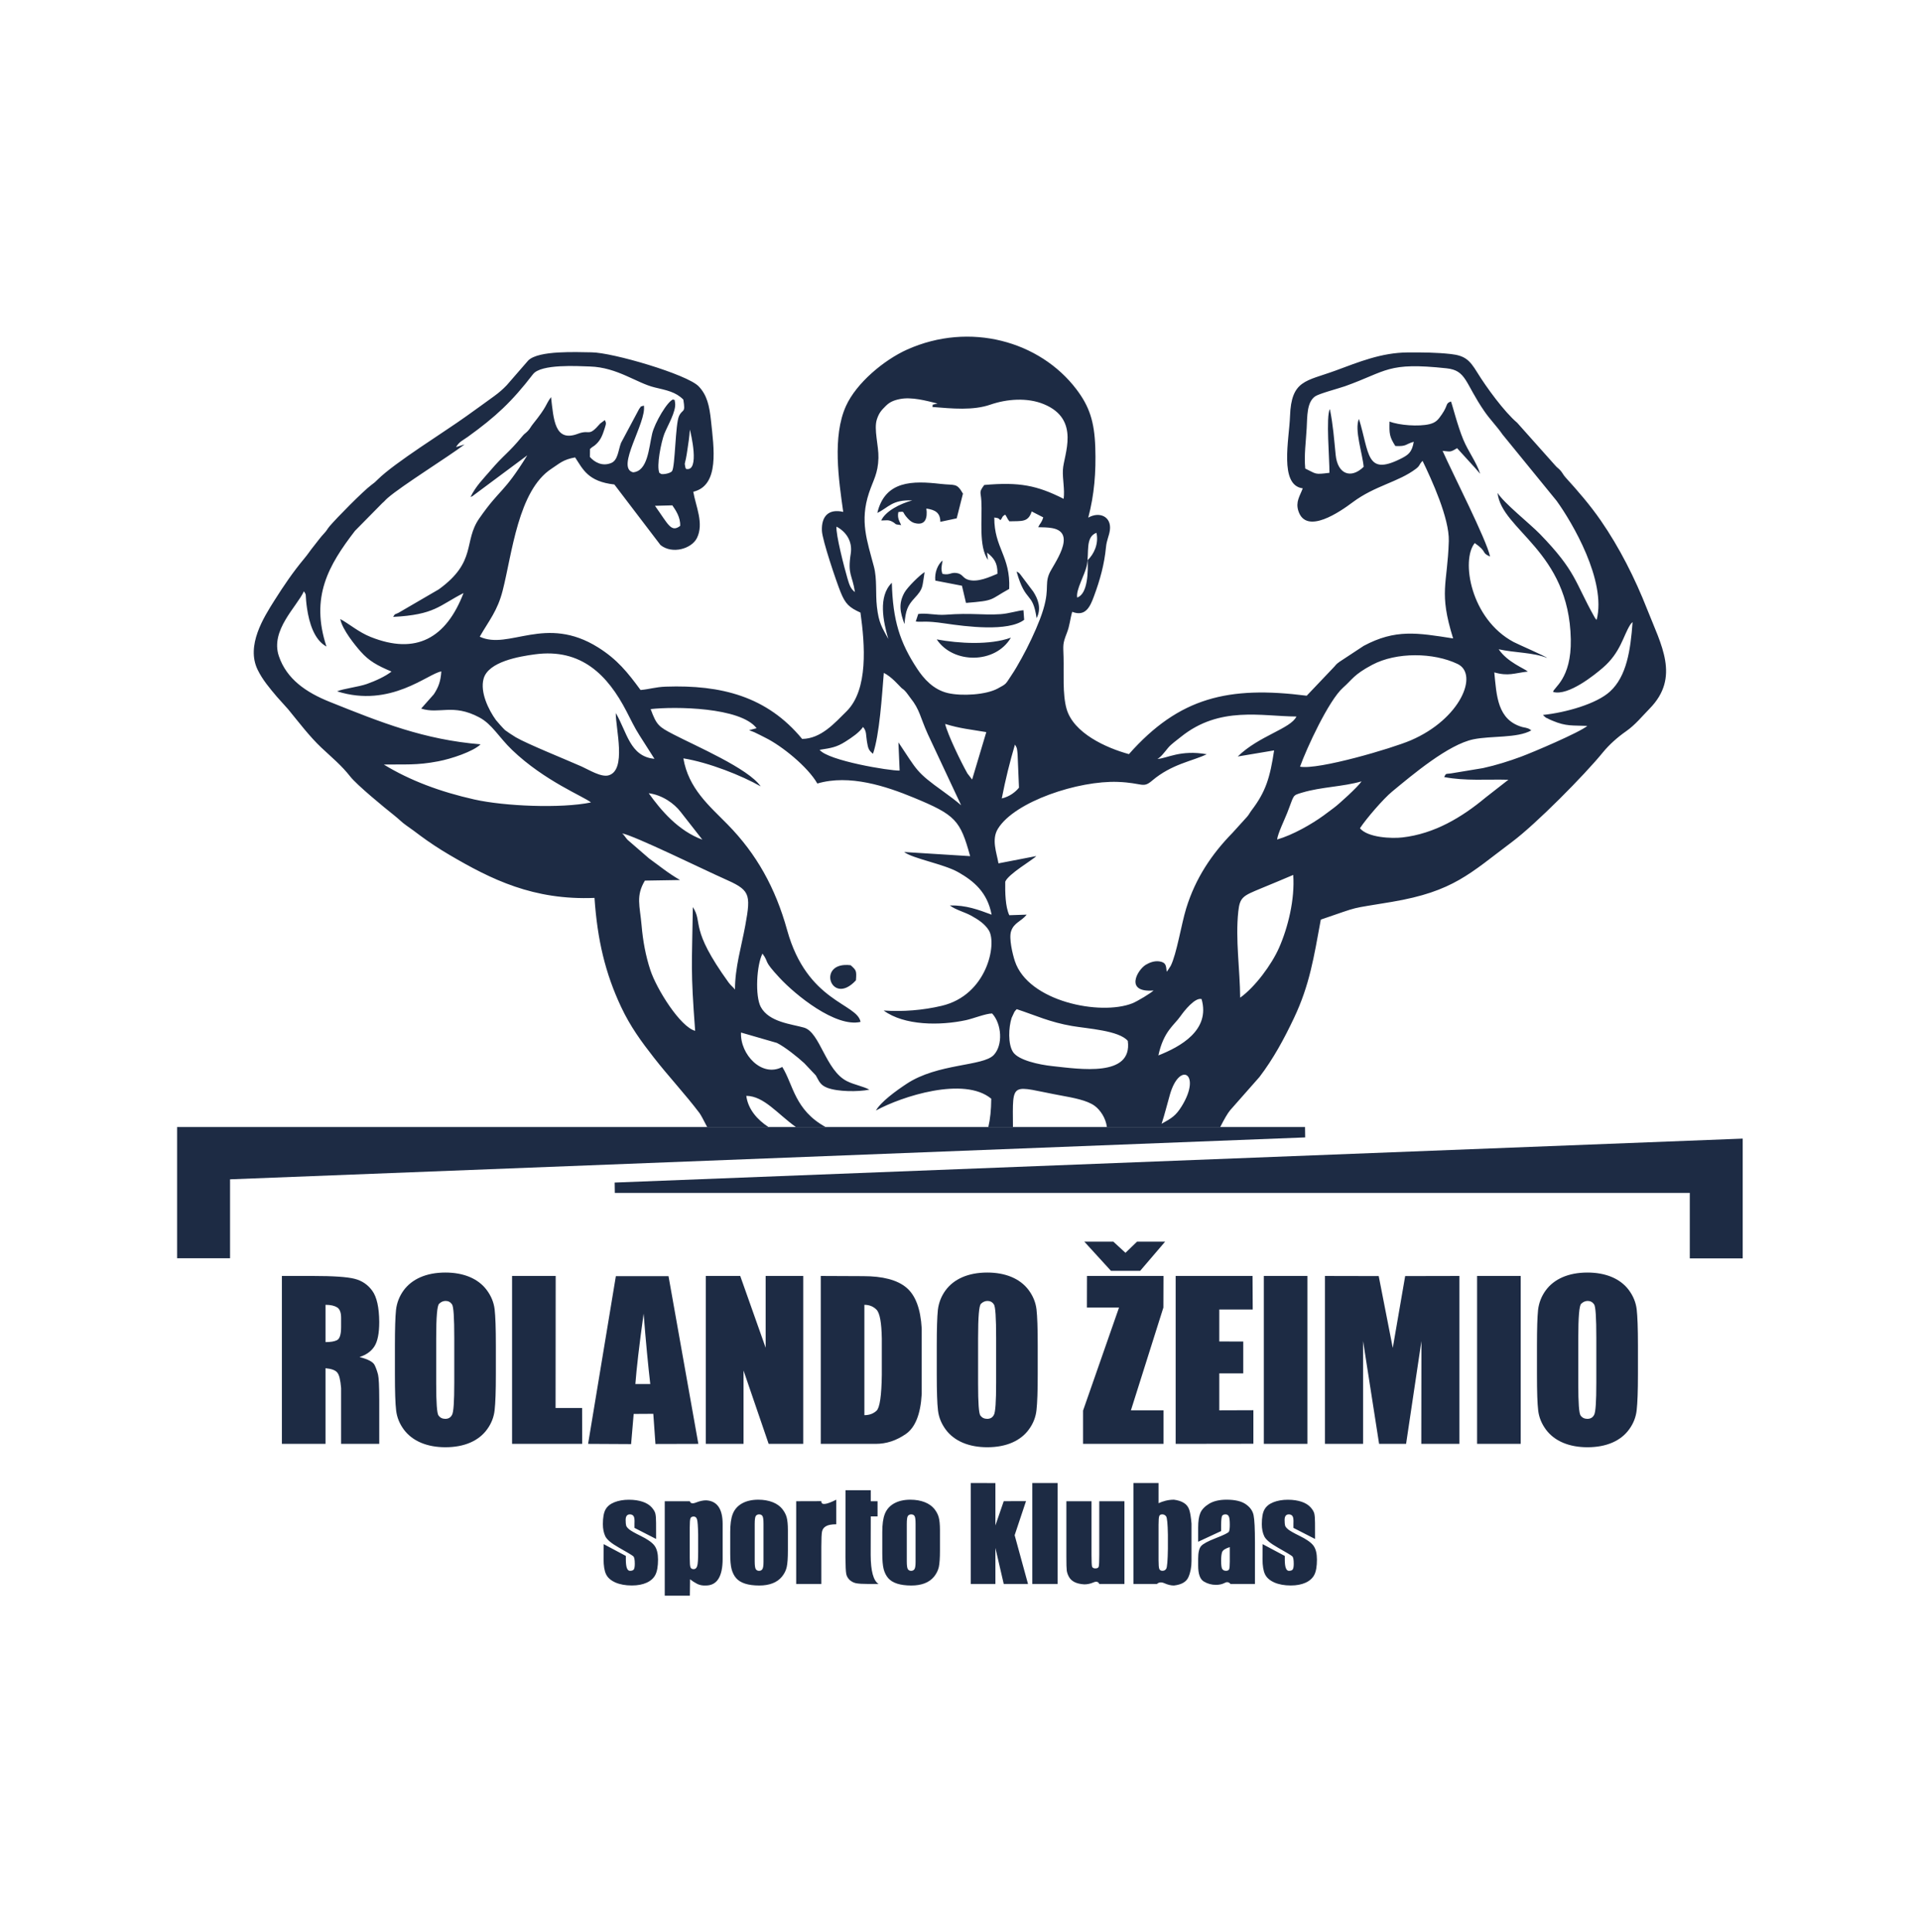
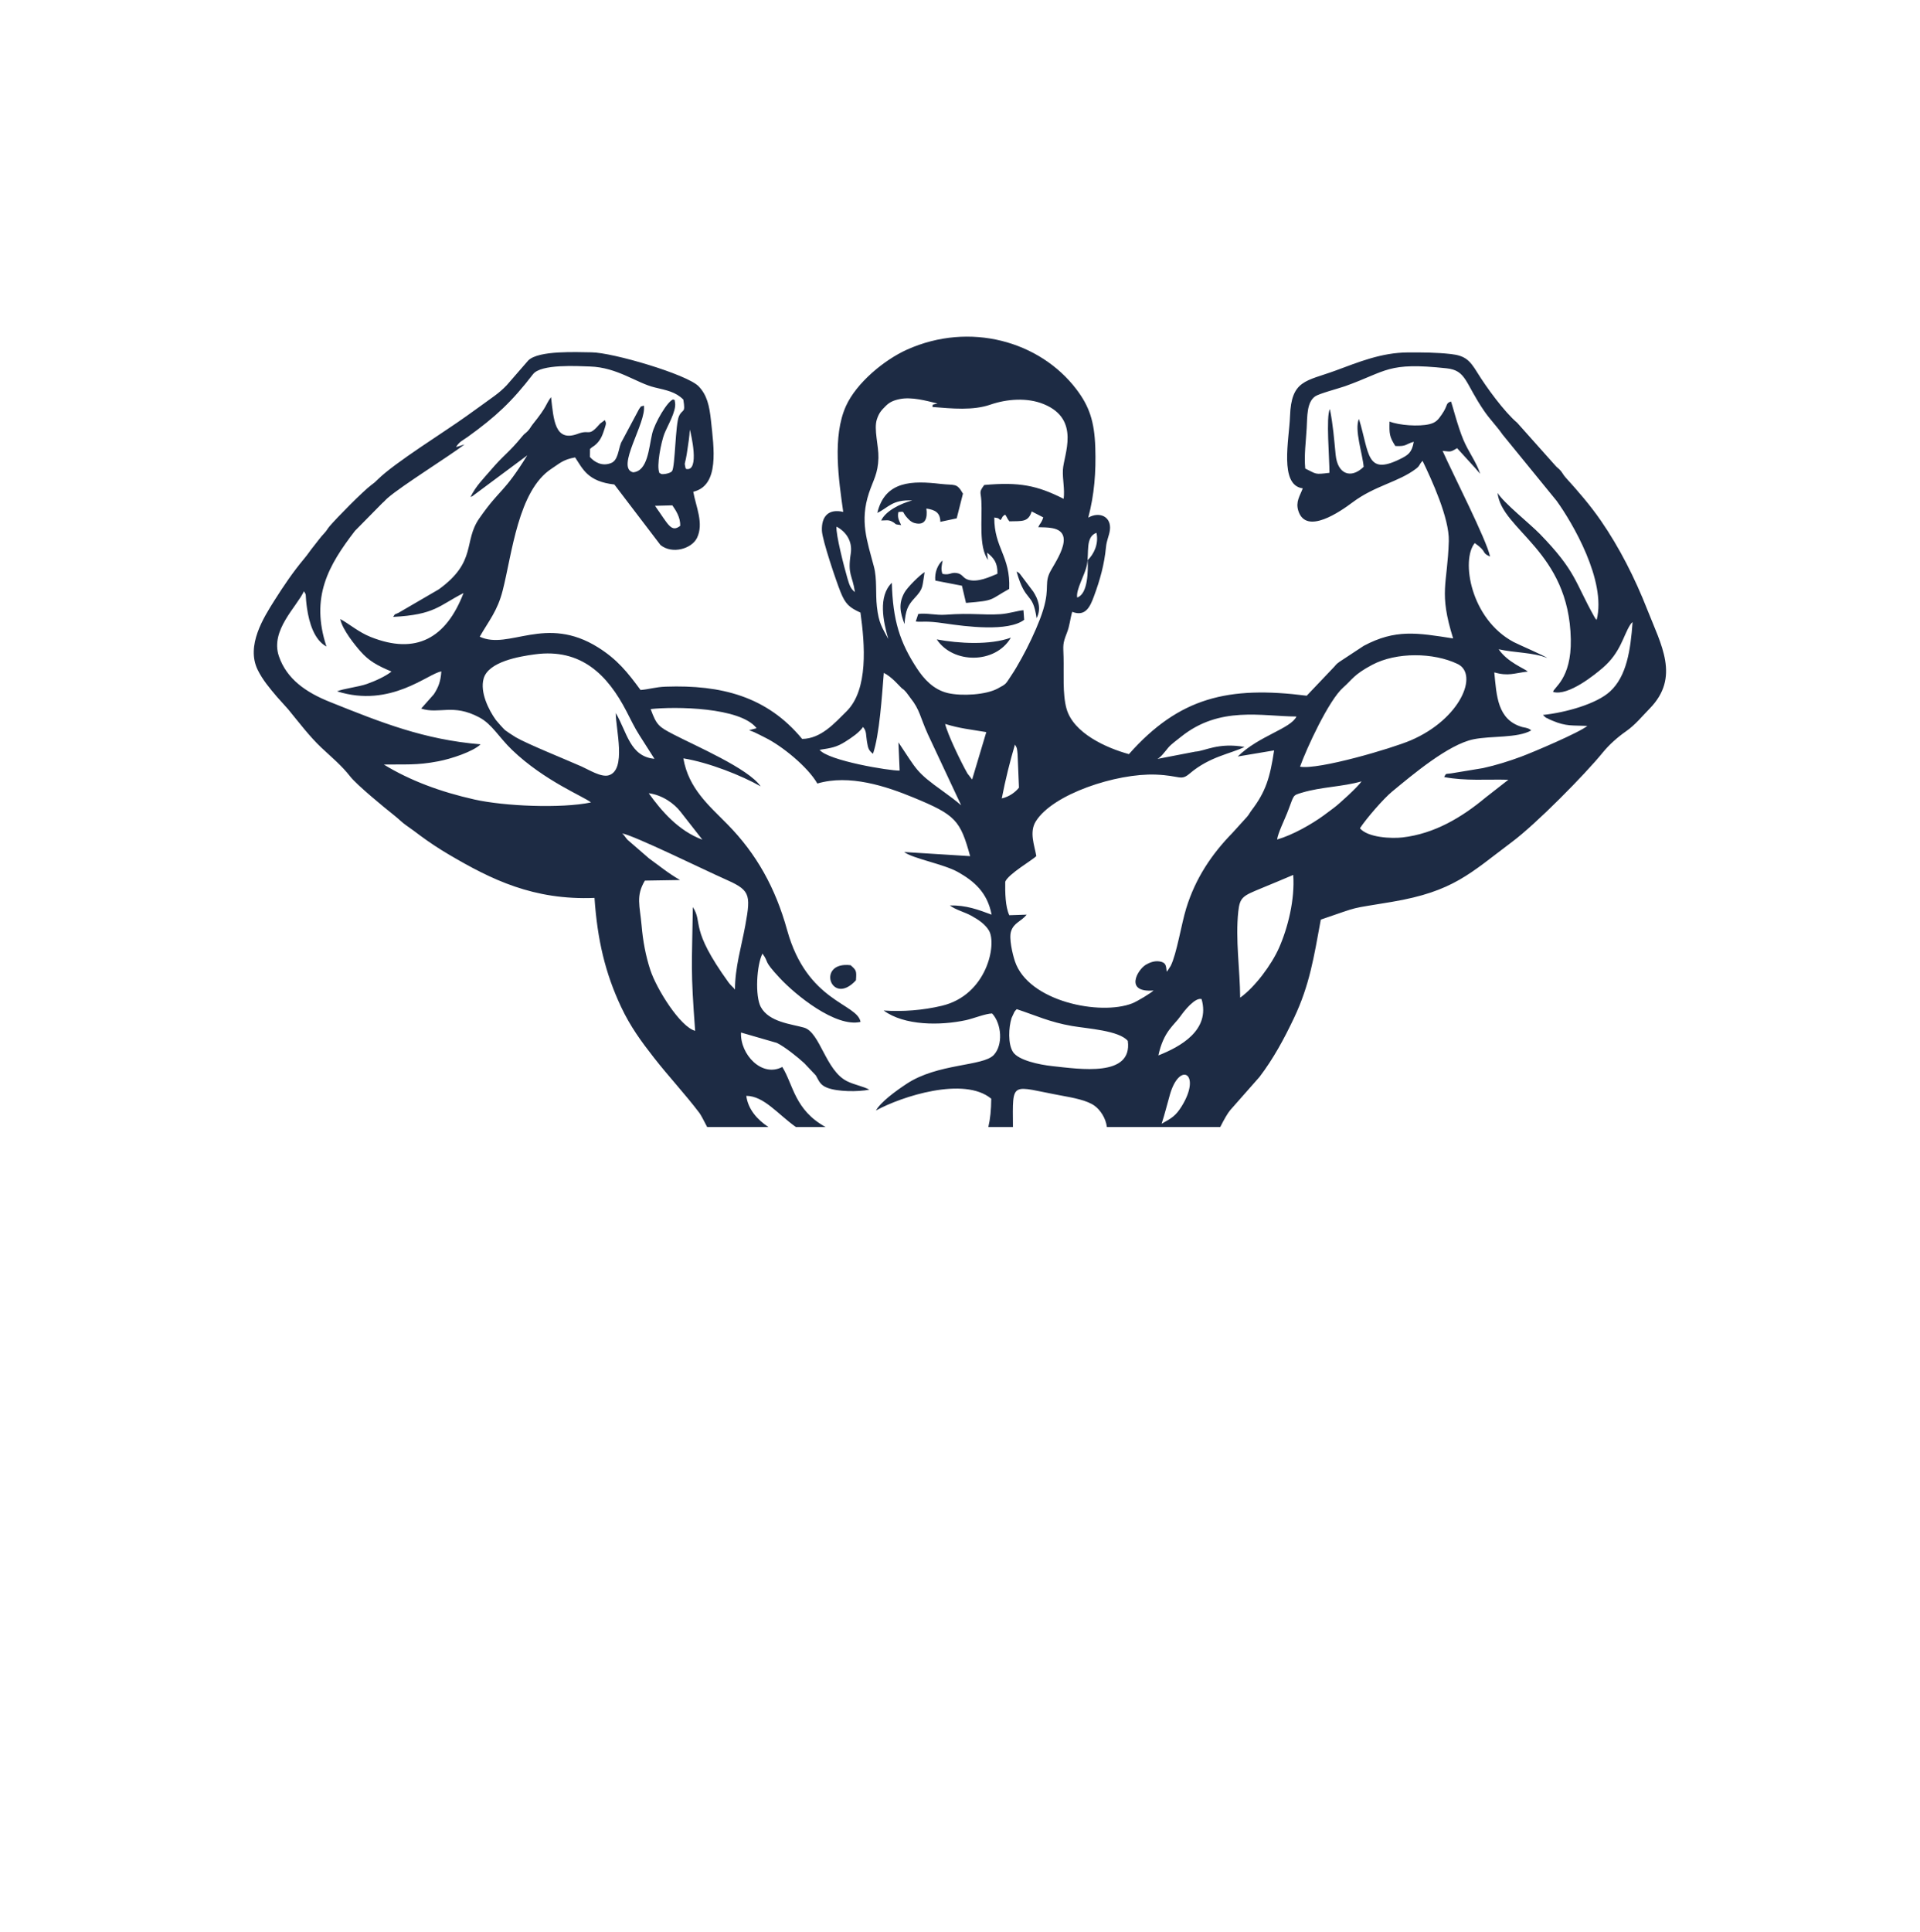
<svg xmlns="http://www.w3.org/2000/svg" xml:space="preserve" width="500px" height="503px" version="1.1" style="shape-rendering:geometricPrecision; text-rendering:geometricPrecision; image-rendering:optimizeQuality; fill-rule:evenodd; clip-rule:evenodd" viewBox="0 0 500 503">
  <defs>
    <style type="text/css">
   
    .fil0 {fill:none}
    .fil2 {fill:#1D2B44}
    .fil1 {fill:#1D2B44;fill-rule:nonzero}
   
  </style>
  </defs>
  <g id="Layer_x0020_1">
    <rect class="fil0" x="36.73" y="70.8" width="426.5" height="361.5" />
    <g id="_2184828307856">
      <g>
-         <path class="fil1" d="M73.41 375.91l11.36 0 0 -19.69c1.56,0.14 2.58,0.52 3.06,1.13 0.52,0.6 0.83,1.95 1,4.05l0 14.51 9.93 0 0 -11.52c0,-3.53 -0.12,-5.66 -0.3,-6.44 -0.19,-0.78 -0.46,-1.62 -0.87,-2.49 -0.4,-0.88 -1.72,-1.58 -3.97,-2.15 1.74,-0.56 3.04,-1.48 3.86,-2.75 0.84,-1.27 1.28,-3.39 1.28,-6.39 -0.03,-3.8 -0.65,-6.52 -1.81,-8.11 -1.16,-1.6 -2.7,-2.64 -4.61,-3.12 -1.92,-0.49 -5.53,-0.74 -10.88,-0.74l-8.05 0 0 43.71zm11.36 -36.2c1.32,0 2.32,0.23 3.01,0.66 0.7,0.43 1.05,1.34 1.05,2.72l0 2.4c0,1.92 -0.35,3.08 -1.08,3.43 -0.72,0.35 -1.71,0.5 -2.98,0.5l0 -9.71zm44.36 10.61c0,-4.5 -0.11,-7.63 -0.32,-9.44 -0.22,-1.8 -0.89,-3.44 -2.03,-4.98 -2.25,-3.05 -6.1,-4.59 -10.79,-4.59 -4.96,0 -8.73,1.68 -10.92,4.7 -1.07,1.5 -1.73,3.18 -1.94,5.01 -0.19,1.81 -0.29,4.9 -0.29,9.3l0 7.47c0,4.49 0.1,7.62 0.32,9.43 0.21,1.8 0.88,3.44 2.01,4.98 2.28,3.05 6.13,4.59 10.82,4.59 4.95,0 8.72,-1.67 10.88,-4.69 1.1,-1.51 1.75,-3.19 1.94,-4.99 0.21,-1.84 0.32,-4.93 0.32,-9.32l0 -7.47zm-10.83 9.62c0,4.96 -0.18,7.78 -0.6,8.46 -0.38,0.68 -0.95,1 -1.74,1 -0.76,0 -1.35,-0.3 -1.77,-0.87 -0.4,-0.56 -0.6,-3.31 -0.6,-8.24l0 -11.89c0,-5.52 0.25,-8.51 0.77,-8.97 0.51,-0.49 1.08,-0.73 1.68,-0.73 0.71,0 1.26,0.3 1.66,0.87 0.42,0.56 0.6,3.5 0.6,8.8l0 11.57zm15.05 -27.74l0 43.71 18.26 0 -0.02 -9.34 -6.91 0 0.03 -34.37 -11.36 0zm27.03 0.05l-7.23 43.66 11.2 0.06 0.67 -7.85 5.11 -0.03 0.56 7.85 11.17 -0.03 -7.77 -43.66 -13.71 0zm5.08 28.08c0.29,-3.86 0.99,-9.99 2.15,-18.33 0.57,7.27 1.16,13.39 1.73,18.33l-3.88 0zm33.93 -28.13l0 18.69 -6.62 -18.69 -8.96 0 0 43.71 9.82 0 0 -19.09 6.54 19.09 9 0 0 -43.71 -9.78 0zm14.35 43.71l14.34 0c2.73,0 5.3,-0.84 7.78,-2.54 2.48,-1.7 3.88,-5.18 4.17,-10.44l0 -17.06c-0.29,-5.15 -1.64,-8.7 -4.03,-10.67 -2.37,-1.97 -6.11,-2.95 -11.22,-2.95l-11.04 -0.05 0 43.71zm11.36 -36.2c1.25,0 2.31,0.41 3.14,1.25 0.87,0.84 1.33,3.37 1.4,7.61l0 9.3c-0.07,5.47 -0.53,8.63 -1.37,9.41 -0.84,0.78 -1.9,1.16 -3.17,1.16l0 -28.73zm45.14 10.61c0,-4.5 -0.11,-7.63 -0.32,-9.44 -0.22,-1.8 -0.89,-3.44 -2.02,-4.98 -2.26,-3.05 -6.11,-4.59 -10.8,-4.59 -4.95,0 -8.73,1.68 -10.91,4.7 -1.08,1.5 -1.73,3.18 -1.95,5.01 -0.19,1.81 -0.29,4.9 -0.29,9.3l0 7.47c0,4.49 0.1,7.62 0.32,9.43 0.21,1.8 0.89,3.44 2.02,4.98 2.27,3.05 6.12,4.59 10.81,4.59 4.96,0 8.72,-1.67 10.88,-4.69 1.1,-1.51 1.75,-3.19 1.94,-4.99 0.21,-1.84 0.32,-4.93 0.32,-9.32l0 -7.47zm-10.83 9.62c0,4.96 -0.18,7.78 -0.6,8.46 -0.37,0.68 -0.94,1 -1.74,1 -0.75,0 -1.35,-0.3 -1.77,-0.87 -0.4,-0.56 -0.59,-3.31 -0.59,-8.24l0 -11.89c0,-5.52 0.24,-8.51 0.76,-8.97 0.52,-0.49 1.09,-0.73 1.69,-0.73 0.71,0 1.25,0.3 1.65,0.87 0.42,0.56 0.6,3.5 0.6,8.8l0 11.57zm23.66 -27.74l-0.02 8.23 8.36 0 -9.36 26.81 0 8.67 20.94 0 0 -8.73 -8.48 0 8.45 -26.75 0.03 -8.23 -19.92 0zm6.86 -8.94l-7.56 0 6.94 7.6 7.61 0 6.5 -7.6 -7.31 0 -3.02 2.91 -3.16 -2.91zm16.23 52.65l20.24 -0.03 0 -8.73 -8.88 0.03 0 -9.62 6.24 0 0 -8.29 -6.24 -0.02 0 -8.32 8.71 0 -0.05 -8.73 -20.02 0 0 43.71zm22.96 -43.71l0 43.71 11.36 0 0 -43.71 -11.36 0zm36.81 0.03l-3.23 18.7 -3.66 -18.7 -14 -0.03 0 43.71 9.93 0 0 -26.75 4.17 26.75 7.03 0 3.99 -26.75 -0.03 26.75 9.93 0 0 -43.71 -14.13 0.03zm18.73 -0.03l0 43.71 11.36 0 0 -43.71 -11.36 0zm41.89 18.12c0,-4.5 -0.12,-7.63 -0.33,-9.44 -0.22,-1.8 -0.89,-3.44 -2.02,-4.98 -2.26,-3.05 -6.11,-4.59 -10.8,-4.59 -4.95,0 -8.73,1.68 -10.91,4.7 -1.08,1.5 -1.73,3.18 -1.95,5.01 -0.19,1.81 -0.29,4.9 -0.29,9.3l0 7.47c0,4.49 0.1,7.62 0.32,9.43 0.21,1.8 0.89,3.44 2.02,4.98 2.27,3.05 6.12,4.59 10.81,4.59 4.96,0 8.72,-1.67 10.88,-4.69 1.1,-1.51 1.75,-3.19 1.94,-4.99 0.21,-1.84 0.33,-4.93 0.33,-9.32l0 -7.47zm-10.84 9.62c0,4.96 -0.18,7.78 -0.59,8.46 -0.38,0.68 -0.95,1 -1.75,1 -0.75,0 -1.35,-0.3 -1.76,-0.87 -0.41,-0.56 -0.6,-3.31 -0.6,-8.24l0 -11.89c0,-5.52 0.25,-8.51 0.76,-8.97 0.52,-0.49 1.09,-0.73 1.69,-0.73 0.71,0 1.25,0.3 1.66,0.87 0.41,0.56 0.59,3.5 0.59,8.8l0 11.57z" />
-         <path class="fil1" d="M170.85 396.48c0,-1.09 -0.06,-1.88 -0.18,-2.39 -0.11,-0.5 -0.43,-1.05 -0.97,-1.65 -1.05,-1.19 -3.08,-1.98 -5.93,-1.98 -1.44,0 -2.7,0.23 -3.79,0.66 -1.08,0.44 -1.85,1.07 -2.3,1.9 -0.45,0.81 -0.68,2.08 -0.68,3.8 0,1.22 0.21,2.26 0.63,3.15 0.42,0.88 1.59,1.85 3.52,2.94 2.28,1.29 3.56,2.05 3.8,2.3 0.25,0.26 0.36,0.92 0.36,1.94 0,0.75 -0.1,1.23 -0.27,1.48 -0.18,0.22 -0.51,0.34 -0.98,0.34 -0.71,0 -1.06,-0.93 -1.08,-2.78l0 -1.1 -5.77 -3.07 -0.03 3.85c0,1.8 0.22,3.13 0.66,4.02 0.44,0.9 1.25,1.59 2.43,2.12 1.19,0.51 2.61,0.77 4.28,0.77 3,0 5.22,-1 6.12,-2.77 0.46,-0.9 0.69,-2.23 0.69,-3.98 0,-1.57 -0.3,-2.76 -0.9,-3.59 -0.6,-0.83 -1.85,-1.71 -3.74,-2.63 -1.43,-0.7 -2.37,-1.24 -2.84,-1.61 -0.45,-0.37 -0.72,-0.7 -0.82,-1.01 -0.08,-0.31 -0.13,-0.79 -0.13,-1.46 0,-0.97 0.37,-1.46 1.1,-1.46 0.45,0 0.78,0.17 0.97,0.47 0.21,0.31 0.28,0.92 0.23,1.88l0 1.17 5.63 2.88 -0.01 -4.19zm2.26 -5.63l0 24.59 6.54 0 0.05 -4.27c0.57,0.45 1.19,0.85 1.85,1.19 0.67,0.34 1.43,0.47 2.26,0.43 2.91,0 4.37,-2.31 4.38,-6.91l0 -9.07c0,-3.96 -1.42,-6.02 -4.27,-6.19 -0.82,-0.01 -1.71,0.19 -2.64,0.56 -0.93,0.37 -1.47,0.26 -1.63,-0.33l-6.54 0zm8.7 13.01c0,2.06 -0.07,3.35 -0.26,3.89 -0.17,0.52 -0.47,0.78 -0.89,0.78 -0.44,0 -0.72,-0.16 -0.85,-0.49 -0.13,-0.32 -0.19,-1.13 -0.19,-2.43l0 -7.94c0,-1.25 0.06,-2.03 0.18,-2.35 0.12,-0.33 0.4,-0.49 0.84,-0.49 0.44,0 0.74,0.24 0.88,0.75 0.15,0.48 0.25,1.79 0.29,3.91l0 4.37zm23.37 -5.45c0,-1.53 -0.12,-2.66 -0.33,-3.41 -0.21,-0.75 -0.6,-1.47 -1.17,-2.18 -1.15,-1.41 -3.29,-2.37 -6.22,-2.37 -3.5,0 -5.79,1.48 -6.65,3.74 -0.44,1.12 -0.65,2.69 -0.65,4.69l0 5.53c0,1.83 0.11,3.19 0.36,4.12 0.24,0.91 0.63,1.69 1.18,2.34 1.12,1.28 3.13,1.92 6.03,1.92 2.59,0 4.62,-0.74 5.9,-2.3 0.64,-0.79 1.06,-1.64 1.25,-2.53 0.2,-0.91 0.3,-2.34 0.3,-4.27l0 -5.28zm-6.35 8.25c0,0.92 -0.09,1.55 -0.29,1.86 -0.19,0.3 -0.49,0.45 -0.87,0.45 -0.37,0 -0.67,-0.15 -0.86,-0.45 -0.18,-0.31 -0.27,-0.98 -0.27,-2l0 -9.73c0,-1.11 0.09,-1.81 0.27,-2.08 0.19,-0.29 0.49,-0.44 0.87,-0.44 0.39,0 0.68,0.13 0.86,0.41 0.2,0.26 0.29,0.94 0.29,2.04l0 9.94zm8.51 -15.81l0 21.54 6.55 0 0 -9.7c0,-2.09 0.06,-3.42 0.19,-3.99 0.13,-0.58 0.47,-1.04 1.04,-1.36 0.57,-0.33 1.45,-0.49 2.65,-0.49l0 -6.4c-2.65,1.34 -3.95,1.47 -3.88,0.38l-6.55 0.02zm12.85 -2.86l-0.02 17.47c0.02,2.22 0.08,3.63 0.2,4.27 0.11,0.63 0.42,1.16 0.9,1.62 0.49,0.43 1.06,0.73 1.69,0.85 0.63,0.12 1.7,0.19 3.2,0.19l2.64 0c-1.36,-0.85 -2.04,-3.36 -2.06,-7.54l0.02 -10.05 1.77 0 0 -3.95 -1.77 0 0 -2.86 -6.57 0zm24.59 10.42c0,-1.53 -0.12,-2.66 -0.33,-3.41 -0.21,-0.75 -0.59,-1.47 -1.16,-2.18 -1.16,-1.41 -3.29,-2.37 -6.23,-2.37 -3.5,0 -5.79,1.48 -6.65,3.74 -0.44,1.12 -0.65,2.69 -0.65,4.69l0 5.53c0,1.83 0.12,3.19 0.36,4.12 0.24,0.91 0.63,1.69 1.18,2.34 1.12,1.28 3.13,1.92 6.04,1.92 2.59,0 4.62,-0.74 5.9,-2.3 0.63,-0.79 1.05,-1.64 1.25,-2.53 0.19,-0.91 0.29,-2.34 0.29,-4.27l0 -5.28zm-6.35 8.25c0,0.92 -0.09,1.55 -0.28,1.86 -0.2,0.3 -0.49,0.45 -0.88,0.45 -0.37,0 -0.66,-0.15 -0.86,-0.45 -0.18,-0.31 -0.27,-0.98 -0.27,-2l0 -9.73c0,-1.11 0.09,-1.81 0.27,-2.08 0.2,-0.29 0.49,-0.44 0.88,-0.44 0.38,0 0.68,0.13 0.86,0.41 0.19,0.26 0.28,0.94 0.28,2.04l0 9.94zm22.96 -15.82l-2.17 6.31 0 -11.03 -6.41 -0.02 0 26.29 6.41 0 0 -9.38 2.17 9.38 6.32 0 -3.48 -12.7 2.96 -8.87 -5.8 0.02zm7.44 -4.74l0 26.29 6.6 0 0 -26.29 -6.6 0zm17.44 4.75l0 13.87c0,1.77 -0.05,2.81 -0.14,3.13 -0.08,0.33 -0.38,0.49 -0.88,0.49 -0.46,0 -0.74,-0.16 -0.86,-0.47 -0.09,-0.31 -0.14,-1.32 -0.14,-2.99l0 -14.03 -6.55 0 0 14.52c0,1.85 0.03,3.02 0.1,3.52 0.07,0.51 0.24,1.04 0.55,1.61 0.63,1.16 1.88,1.87 4.03,1.99 0.81,0 1.59,-0.17 2.34,-0.49 0.78,-0.35 1.29,-0.22 1.55,0.38l6.55 0 0 -21.53 -6.55 0zm8.89 -4.75l0 26.29 6.13 0c0.48,-0.47 1.16,-0.54 1.99,-0.17 0.86,0.38 1.67,0.57 2.43,0.57 1.99,-0.22 3.26,-0.96 3.78,-2.19 0.54,-1.23 0.8,-2.64 0.8,-4.22l0 -9.71c-0.14,-1.64 -0.33,-2.84 -0.59,-3.6 -0.26,-0.78 -0.73,-1.38 -1.41,-1.79 -0.66,-0.42 -1.52,-0.69 -2.58,-0.83 -1.56,0 -2.9,0.41 -4,0.91l0 -5.26 -6.55 0zm8.98 17.05c-0.05,3.19 -0.2,4.97 -0.45,5.3 -0.22,0.35 -0.55,0.51 -0.97,0.51 -0.41,0 -0.67,-0.16 -0.82,-0.49 -0.13,-0.32 -0.19,-1.07 -0.19,-2.22l0 -9.28c0,-1.21 0.06,-1.95 0.18,-2.25 0.11,-0.31 0.38,-0.45 0.79,-0.45 0.41,0 0.75,0.18 1,0.52 0.25,0.34 0.41,1.93 0.46,4.79l0 3.57zm13.86 -6.18c0.02,-1.28 0.11,-2.06 0.26,-2.31 0.15,-0.26 0.46,-0.39 0.9,-0.39 0.4,0 0.67,0.18 0.84,0.53 0.18,0.33 0.26,1.06 0.26,2.19 0,0.89 -0.08,1.49 -0.23,1.78 -0.15,0.3 -1.31,0.87 -3.47,1.71 -2.01,0.78 -3.27,1.46 -3.78,2.05 -0.5,0.58 -0.76,1.69 -0.76,3.29l0 1.78c0,2.17 0.49,3.56 1.46,4.14 0.97,0.59 2.02,0.88 3.18,0.88 0.87,0 1.62,-0.17 2.24,-0.49 0.62,-0.35 1.13,-0.25 1.54,0.26l6.37 0 0 -10.81c0,-3.56 -0.12,-5.92 -0.35,-7.05 -0.22,-1.15 -0.9,-2.11 -2.02,-2.89 -1.12,-0.79 -2.78,-1.19 -5.02,-1.19 -1.86,0 -3.36,0.35 -4.52,1.04 -1.15,0.7 -1.92,1.5 -2.31,2.41 -0.38,0.89 -0.57,2.17 -0.57,3.84l0 3.66 5.98 -2.78 0 -1.65zm2.26 9.6c0,1.09 -0.06,1.76 -0.19,2.02 -0.12,0.24 -0.4,0.37 -0.81,0.37 -0.44,0 -0.75,-0.16 -0.97,-0.47 -0.19,-0.31 -0.29,-1.02 -0.29,-2.15 0,-0.97 0.08,-1.71 0.25,-2.23 0.18,-0.52 0.85,-0.96 2.01,-1.32l0 3.78zm22.19 -10.09c0,-1.09 -0.07,-1.88 -0.18,-2.39 -0.11,-0.5 -0.43,-1.05 -0.97,-1.65 -1.05,-1.19 -3.08,-1.98 -5.93,-1.98 -1.44,0 -2.7,0.23 -3.79,0.66 -1.08,0.44 -1.85,1.07 -2.3,1.9 -0.46,0.81 -0.68,2.08 -0.68,3.8 0,1.22 0.21,2.26 0.63,3.15 0.42,0.88 1.59,1.85 3.52,2.94 2.28,1.29 3.56,2.05 3.8,2.3 0.25,0.26 0.36,0.92 0.36,1.94 0,0.75 -0.1,1.23 -0.28,1.48 -0.17,0.22 -0.5,0.34 -0.97,0.34 -0.71,0 -1.06,-0.93 -1.08,-2.78l0 -1.1 -5.77 -3.07 -0.03 3.85c0,1.8 0.22,3.13 0.66,4.02 0.44,0.9 1.25,1.59 2.43,2.12 1.19,0.51 2.61,0.77 4.28,0.77 2.99,0 5.21,-1 6.12,-2.77 0.46,-0.9 0.68,-2.23 0.68,-3.98 0,-1.57 -0.29,-2.76 -0.89,-3.59 -0.6,-0.83 -1.85,-1.71 -3.74,-2.63 -1.43,-0.7 -2.37,-1.24 -2.84,-1.61 -0.45,-0.37 -0.72,-0.7 -0.82,-1.01 -0.08,-0.31 -0.13,-0.79 -0.13,-1.46 0,-0.97 0.37,-1.46 1.1,-1.46 0.45,0 0.78,0.17 0.97,0.47 0.21,0.31 0.28,0.92 0.23,1.88l0 1.17 5.63 2.88 -0.01 -4.19z" />
-       </g>
+         </g>
      <g>
-         <path class="fil2" d="M263.79 293.43c-0.08,-12.43 -0.67,-10.62 12.72,-8.17 2.92,0.54 6.57,1.19 8.56,2.65 1.43,1.04 2.9,3.17 3.18,5.52l29.52 0c1.01,-2.01 1.92,-3.59 2.6,-4.4l7.62 -8.64c3.6,-4.73 6.4,-9.88 9.01,-15.4 4.05,-8.57 5.13,-15.64 6.96,-25.57 10.88,-3.7 6.73,-2.63 18.53,-4.62 16.03,-2.71 20.29,-7.38 31.29,-15.62 6.22,-4.65 18.87,-17.43 23.61,-23.26 1.65,-2.02 3.81,-3.96 6.08,-5.54 2.37,-1.65 4.18,-3.91 6.12,-5.89 8.02,-8.17 2.97,-16.64 -0.61,-25.78 -3.22,-8.21 -7.28,-16.2 -12.09,-23.16 -2.76,-4 -5.97,-7.71 -9.22,-11.28 -0.6,-0.66 -0.75,-1.16 -1.33,-1.8 -0.52,-0.59 -0.83,-0.68 -1.36,-1.32l-9.87 -11.07c-3.38,-2.86 -8.04,-9.25 -10.45,-13.17 -1.92,-3.12 -3.13,-4.32 -6.81,-4.73 -3.74,-0.42 -7.46,-0.44 -11.23,-0.42 -6.94,0.05 -12.8,2.51 -18.84,4.73 -7.69,2.82 -11.51,2.4 -11.84,11.88 -0.2,5.93 -2.9,18 3.32,18.77 -0.78,2.06 -1.9,3.5 -1.15,5.87 2.04,6.41 11.03,0.09 14.13,-2.23 5.83,-4.36 11.9,-5.25 16.47,-8.71 1.16,-0.87 0.74,-1.06 1.75,-2.08 2.31,4.79 7.01,14.94 6.83,20.91 -0.35,11.37 -2.67,13.14 1.13,25.32 -9.37,-1.47 -15.03,-2.47 -23.27,1.92l-6.32 4.16c-1.09,0.77 -0.85,0.8 -1.76,1.7l-6.78 7.13c-20.38,-2.6 -33.21,0.43 -46.3,15.21 -5.93,-1.62 -14.46,-5.47 -16.25,-11.83 -1.07,-3.81 -0.66,-9.32 -0.77,-13.41 -0.09,-3.21 -0.28,-3.39 0.86,-6.31 0.79,-2.01 0.81,-3.54 1.39,-5.5 3.56,1.39 4.72,-1.5 5.68,-4.09 1.58,-4.26 2.68,-8.23 3.12,-12.76 0.18,-1.85 0.8,-2.87 1.01,-4.39 0.48,-3.52 -2.67,-4.98 -5.63,-3.28 1.59,-6.04 2.04,-11.8 1.83,-18.28 -0.22,-6.8 -1.58,-10.74 -4.91,-15.13 -9.52,-12.53 -27.76,-17.67 -44.11,-10.34 -5.95,2.68 -13.18,8.65 -15.91,14.7 -3.59,7.95 -1.87,19.29 -0.71,27.55 -3.82,-0.88 -5.71,1.15 -5.55,4.92 0.1,2.44 3.77,13.29 4.89,16.03 1.24,3.03 2.21,3.93 5.15,5.27 1.15,8.26 2.11,20.06 -3.65,25.73 -3.02,2.97 -6.59,7.11 -11.54,7.16 -9.14,-11.08 -21.08,-14.11 -35.5,-13.61 -2.71,0.09 -4.29,0.69 -6.58,0.87 -3.38,-4.6 -6.05,-7.94 -11.03,-11.07 -13.75,-8.63 -23.21,0.77 -30.85,-2.8 2.43,-4.24 4.62,-6.72 5.97,-12 2.46,-9.58 4.01,-26.09 12.75,-31.76 2.05,-1.33 2.97,-2.37 6.12,-2.92 2.04,3.07 3.31,6.27 10.22,7.05l12.01 15.76c3.09,2.48 8.12,0.95 9.49,-1.82 1.89,-3.8 -0.31,-8.28 -0.95,-12.05 6.91,-1.64 5.35,-11.45 4.61,-18.53 -0.41,-3.87 -1.03,-6.64 -3.2,-8.91 -3,-3.12 -22.44,-8.83 -27.92,-8.86 -3.75,-0.03 -13.76,-0.57 -16.47,2.12l-5.57 6.41c-1.07,1.12 -2.02,1.94 -3.32,2.89 -2.47,1.82 -4.57,3.29 -7.2,5.19 -5.7,4.1 -18.6,12.06 -23.05,16.45 -0.89,0.87 -0.77,0.77 -1.67,1.44 -2.17,1.6 -9.08,8.62 -10.9,10.76 -0.59,0.69 -0.72,1.11 -1.35,1.77 -1.11,1.18 -1.72,2.1 -2.78,3.41 -1.04,1.28 -1.46,2.03 -2.52,3.29 -2.93,3.52 -5.24,6.93 -7.73,10.86 -2.81,4.45 -7.45,11.75 -4.37,18.06 1.3,2.66 3.14,4.8 5.01,7.02l2.92 3.25c2.8,3.41 5.58,7.09 8.63,9.97 2.79,2.62 5.29,4.66 7.55,7.55 1.7,2.18 8.86,8.07 11.53,10.18 1.17,0.92 1.91,1.76 3.16,2.62 1.33,0.91 2.34,1.69 3.59,2.62 2.31,1.71 4.77,3.34 7.47,4.93 11.02,6.48 21.96,11.89 37.86,11.25 0.74,10.9 2.8,19.61 6.92,28.37 2.4,5.12 5.3,9.06 8.51,13.17 3.85,4.94 8.12,9.47 11.89,14.45 0.34,0.45 1.07,1.8 2.02,3.67l15.97 0c-2.9,-1.88 -5.35,-4.66 -5.78,-8.13 4.6,0.05 8.1,4.69 12.92,8.13l7.74 0c-8.08,-4.44 -8.4,-10.98 -11.29,-15.65 -5.31,2.82 -11.01,-3.27 -10.75,-8.96l9.34 2.7c2.06,1.01 5.46,3.73 7.13,5.28l3.01 3.18c0.87,1.52 1.12,2.5 2.97,3.22 2.72,1.05 8.02,1.09 10.98,0.49 -1.71,-0.91 -3.91,-1.25 -5.8,-2.19 -5.61,-2.76 -7.02,-12.76 -11.23,-13.96 -3.27,-0.94 -9.11,-1.41 -11.25,-5.38 -1.53,-2.86 -1.09,-10.92 0.44,-13.89 1.88,2.57 -0.03,1.48 4.44,6.29 4.14,4.47 14.62,13 21.1,11.49 -0.88,-4.87 -13.91,-5.09 -19.12,-23.91 -3.05,-11.01 -7.99,-19.85 -15.5,-27.49 -4.81,-4.89 -10.18,-9.36 -11.52,-17.21 6.6,1.06 15.26,4.5 20.13,7.29 -3.17,-4.64 -16.87,-10.49 -22.73,-13.54 -3.83,-1.99 -4.38,-2.39 -5.92,-6.58 6.34,-0.71 23.4,-0.51 27.59,4.98l-1.95 0.51c0.54,0.24 0.83,0.3 1.37,0.54 1,0.45 1.91,0.96 2.85,1.42 4.29,2.11 11.05,7.56 13.55,11.93 8.36,-2.47 17.94,0.72 25.06,3.66 10.97,4.53 12.15,5.9 14.73,15.25l-17.19 -1.08c2.23,1.71 10.33,3.13 14.04,5.23 4.14,2.34 7.64,5.28 8.74,11.08 -3.54,-1.31 -6.6,-2.48 -10.87,-2.4 1.4,1.11 3.83,1.72 5.53,2.65 1.95,1.06 3.66,2.25 4.64,3.87 2.12,3.52 -0.47,16.84 -12.32,19.62 -4.88,1.15 -10.05,1.56 -15.09,1.22 5.38,3.96 14.72,3.96 21.47,2.5 1.86,-0.41 5.23,-1.75 6.78,-1.73 2.49,2.68 2.89,8.23 0.4,10.83 -2.84,2.96 -14.58,2.11 -22.7,7.5 -2.77,1.83 -6.68,4.67 -7.96,6.93 6.72,-3.69 22.98,-8.94 30.03,-3.07 -0.02,2.89 -0.27,5.33 -0.76,7.38l6.41 0zm-42.26 -42.13c-9.1,-1.12 -5.11,10.97 1.37,3.93 0.2,-2.55 0.08,-2.61 -1.37,-3.93zm14.01 -88.82c0.3,-3.56 0.79,-4.78 2.62,-6.76 2.36,-2.55 1.95,-2.78 2.62,-6.77 -1.26,0.76 -4.48,3.95 -5.24,5.32 -1.67,3.01 -1.08,5.23 0,8.21zm2.94 -0.67c1.78,0.23 2.27,-0.29 7.63,0.51 5.48,0.81 16.43,2.22 20.6,-0.95l-0.18 -2.49c-1.43,0.08 -3.8,0.88 -5.99,1.02 -4.71,0.31 -7.26,-0.38 -14.35,0.15 -2.45,0.18 -5.02,-0.53 -7.07,-0.19l-0.64 1.95zm5.46 4.66c4.29,6.44 15.29,6.4 19.31,-0.45 -5.46,1.98 -13.52,1.53 -19.31,0.45zm20.79 -17.67c2.4,8.48 4.16,4.99 5.22,12.14 1.33,-2.56 0.34,-5.03 -0.87,-6.91l-3.51 -4.66c-0.54,-0.53 -0.13,-0.14 -0.84,-0.57zm-36.26 -15.26c2.9,-1.38 3.87,-3.51 9.09,-3.25 -3.2,0.85 -6.96,2.8 -8.08,5.22 1.33,-0.01 1.86,-0.23 2.84,0.29 1.38,0.72 0.23,0.65 2.36,0.91 -0.48,-1.07 -1.05,-1.84 -0.73,-3.4 1.74,-0.2 0.97,-0.09 2.01,1.16 0.55,0.66 1.22,1.44 2.22,1.71 2.87,0.76 3.39,-1.4 3.06,-3.78 2.27,0.34 3.62,1.05 3.64,3.46l4.26 -0.91 1.63 -6.43c-1.66,-2.87 -1.98,-2.1 -5.85,-2.54 -7.18,-0.82 -14.44,-0.92 -16.45,7.56zm74.03 159.04c0.8,-2.42 1.43,-5.04 2.17,-7.61 2.53,-8.79 8.32,-5.43 3.06,3.05 -1.54,2.47 -2.55,3.07 -5.23,4.56zm-37.72 -29.84c4.99,1.65 8.56,3.37 14.39,4.38 4.16,0.71 12.24,1.17 14.53,3.88 1.27,9.52 -12.5,7.33 -19.61,6.57 -3.52,-0.37 -8.88,-1.54 -10.27,-3.66 -1.37,-2.08 -1.16,-6.43 -0.38,-8.89l0.74 -1.59c0.26,-0.38 0.39,-0.46 0.6,-0.69zm36.88 12.04c1.38,-6.32 4.02,-7.74 5.8,-10.27 0.87,-1.25 3.73,-4.89 5.45,-4.4 2.35,8.15 -5.59,12.44 -11.25,14.67zm21.3 -15.03c-0.04,-7.28 -1.27,-15.14 -0.49,-22.42 0.41,-3.82 1.26,-4.09 5.96,-6.05 2.88,-1.2 5.72,-2.35 8.35,-3.49 0.46,6.42 -1.4,13.78 -3.7,18.99 -1.92,4.35 -6.25,10.21 -10.12,12.97zm-160.96 -42.77c2.98,0.46 21.9,9.74 26.28,11.66 7.01,3.09 7.36,3.82 5.81,12.3 -1.02,5.58 -2.68,10.91 -2.69,16.7 -0.28,-0.46 -1.08,-1.04 -1.65,-1.83 -10.35,-14.32 -6.56,-15.43 -9.32,-19.65 -0.23,15.6 -0.61,16.08 0.6,32.22 -3.87,-1.02 -10.02,-10.84 -11.66,-15.8 -1.23,-3.73 -1.94,-7.59 -2.29,-11.66 -0.45,-5.16 -1.54,-7.63 0.86,-11.65l9.16 -0.15c-3.14,-1.8 -5.45,-3.74 -8.08,-5.63l-5.6 -4.85c-0.46,-0.47 -0.92,-1.33 -1.42,-1.66zm20.91 1.63c-6.26,-2.3 -10.77,-7.6 -13.97,-12.09 3.53,0.45 6.66,2.69 8.31,4.86l5.66 7.23zm77.97 -10.73c0.98,-5.04 2.09,-9.46 3.43,-14.03 0.62,0.94 0.56,1.23 0.69,2.53l0.36 8.69c-0.9,1.11 -2.38,2.31 -4.48,2.81zm71.7 10.69c0.2,-1.61 1.93,-5.14 2.61,-6.88 1.92,-4.84 1.22,-4.53 3.94,-5.34 4.98,-1.49 10.51,-1.5 15.44,-2.92 -0.9,1.4 -5.9,5.94 -7.2,6.89l-2.67 1.99c-3.1,2.25 -7.99,5.07 -12.12,6.26zm-105.24 -22.32c1.71,-4.96 2.34,-15.21 2.82,-21.06 2.07,1.03 3.89,3.25 4.57,3.89 0.5,0.46 0.35,0.21 0.84,0.69 0.65,0.66 0.96,1.25 1.54,1.97 2.43,3.03 2.49,4.93 4.52,9.42l8.67 18.5c-1.11,-0.99 -3.11,-2.5 -4.63,-3.58 -7.23,-5.17 -6.78,-5.48 -11.71,-12.81l0.32 7.35c-2.52,0.1 -18.65,-2.58 -20.84,-5.4 3.04,-0.47 4.42,-0.68 6.72,-2.14 1.68,-1.06 3.63,-2.38 4.59,-3.81 0.97,1.13 0.72,2.03 1.01,3.76 0.3,1.81 0.44,2.31 1.58,3.22zm29.51 -5.64l-3.69 12.34 -1.22 -1.57c-1.67,-2.94 -5.14,-10.09 -5.81,-12.9 3.86,1.2 6.67,1.44 10.72,2.13zm44.57 6.98c0.99,-0.56 1.7,-1.6 2.8,-2.92 0.79,-0.94 2.18,-1.91 3.34,-2.85 10.09,-8.09 20.97,-5.32 30.05,-5.27 -1.46,3.16 -9.77,5.01 -15.28,10.41l9.47 -1.59c-1.06,7.07 -2.17,10.75 -5.86,15.59 -0.46,0.61 -0.65,1.06 -1.12,1.62l-3.86 4.26c-5.37,5.49 -9.64,11.78 -12.06,19.68 -1.25,4.05 -2.47,11.85 -4.03,14.95l-0.82 1.26c-0.03,-0.06 -0.15,0.18 -0.22,0.27 -0.18,-1.65 -0.18,-2.4 -1.85,-2.69 -1.4,-0.23 -2.71,0.35 -3.59,0.87 -2.15,1.27 -5.66,7.31 2.01,6.7 -0.68,0.68 -4.19,2.81 -5.52,3.34 -8.3,3.27 -27.1,-0.43 -30.59,-10.99 -0.61,-1.85 -1.58,-5.95 -0.99,-7.76 0.74,-2.28 2.64,-2.55 4.07,-4.34l-4.53 0.15c-1.05,-2.21 -1.1,-6.01 -1.06,-8.71 0.74,-1.99 7.2,-5.71 8.09,-6.69l-9.85 1.9c-0.48,-2.81 -1.88,-6.21 -0.14,-9.02 4.4,-7.13 21.02,-12.57 31.23,-12.19 6.55,0.25 6.47,1.75 8.91,-0.32 5.15,-4.38 10.58,-5.09 14.23,-6.88 -6.9,-1.22 -10.34,1.1 -12.83,1.22zm-141.06 -11.95c-0.04,4.06 2.89,14.9 -1.89,16.23 -1.95,0.54 -5.18,-1.49 -6.97,-2.29 -4.1,-1.82 -14.13,-5.85 -17.17,-7.62 -0.61,-0.35 -2.59,-1.67 -2.8,-1.86 -0.41,-0.36 -2.11,-2.26 -2.38,-2.63 -1.95,-2.7 -4.17,-7.26 -3.21,-10.77 1.22,-4.43 9.25,-5.79 13.37,-6.34 12.06,-1.62 18.95,5.39 23.84,14.84 1.14,2.18 2.06,4.19 3.41,6.29l3.87 6.07c-6.4,-0.58 -7.14,-6.96 -10.07,-11.92zm178.19 13.97c1.69,-4.74 7.47,-17.28 11.22,-20.59 2.44,-2.15 2.72,-3.35 7.59,-5.94 6.31,-3.34 15.95,-3.22 22.23,-0.21 5.54,2.67 0.77,14.33 -12.22,19.89 -4.85,2.08 -24.03,7.74 -28.82,6.85zm-58.03 -44.04c-0.39,-2.03 2.02,-5.88 2.53,-8.48 0.62,-3.12 -0.48,-7.31 2.49,-8.37 0.64,2.9 -0.7,5.6 -2.29,7.11 0.1,2.62 0.14,8.77 -2.73,9.74zm-59.84 -5.02c-0.81,-2.76 -3.06,-11.43 -2.84,-13.44 2.38,1.25 4.22,3.7 3.71,7.01 -0.86,5.58 0.39,5.4 1.09,10.03 -1.13,-0.85 -1.45,-1.86 -1.96,-3.6zm-43.55 -13.63c-2.38,1.8 -3.08,-0.36 -6.56,-5.23l4.52 -0.12c0.84,1.21 2.15,3.13 2.04,5.35zm1.54 -14.83c-0.05,-0.1 -0.14,-0.21 -0.17,-0.29l-0.18 -1.02c0,-0.11 0.26,-1.16 0.3,-1.35 0.17,-0.78 0.27,-1.56 0.39,-2.33 0.28,-1.89 0.52,-3.29 0.63,-5.25 0.22,0.7 2.72,11.07 -0.97,10.24zm52.66 44.28c-1.63,-3.04 -2.48,-4.08 -2.97,-8.43 -0.39,-3.48 0.08,-7.18 -0.78,-10.42 -1.79,-6.79 -3.71,-11.83 -1.29,-19.16 1.12,-3.39 2.36,-4.99 2.47,-9.14 0.09,-3.21 -1.27,-7.45 -0.39,-10.09 0.59,-1.74 1.2,-2.34 2.33,-3.47 0.95,-0.94 1.95,-1.42 3.63,-1.76 3.05,-0.62 6.9,0.43 9.82,1.16 -1.92,0.5 -1.02,0.03 -1.34,0.9 5.2,0.42 10.6,0.95 15.1,-0.61 4.29,-1.48 9.6,-1.9 13.9,-0.13 9.71,3.98 5.18,13.22 4.99,17.08 -0.13,2.54 0.52,5.04 0.19,7.57 -6.97,-3.51 -11.53,-4.41 -20.68,-3.6 -1.44,1.98 -0.9,1.63 -0.75,4.15 0.28,4.68 -0.78,11.8 1.73,15.37l-0.24 -1.92c1.72,1.37 2.78,2.63 2.7,5.51 -1.98,0.81 -5.18,2.35 -7.68,1.54 -1.36,-0.43 -1.37,-1.47 -2.89,-1.72 -1.64,-0.27 -1.74,0.62 -3.76,0.21 -0.46,-1.42 -0.15,-2.08 0.04,-3.49 -1.25,1.04 -2.11,3.11 -1.89,5.24l6.94 1.34 1.05 4.47c7.7,-0.61 6.03,-0.77 11.25,-3.64 0.38,-8.57 -3.92,-10.62 -3.88,-18.6 1.22,0.24 0.84,0.03 1.59,0.69 0.71,-0.79 0.25,-0.86 1.26,-1.43 0.53,0.78 0.51,1.06 1.09,1.74 3.21,-0.11 4.89,0.31 5.8,-2.57l3.01 1.54c-0.49,1.56 -0.76,1.35 -1.3,2.56 1.21,0.03 2.43,0.02 3.63,0.24 6.73,1.21 0.21,9.55 -0.77,11.86 -1.34,3.15 0.46,4.33 -2.44,11.9 -1.17,3.08 -3.13,7.2 -4.7,10.01 -0.95,1.7 -1.72,3.09 -2.75,4.61 -1.54,2.27 -1.1,2.08 -3.57,3.4 -3.03,1.63 -9.32,2 -12.91,1.17 -3.83,-0.88 -6.34,-3.79 -7.99,-6.29 -4.57,-6.92 -6.37,-12.67 -6.63,-22.43 -3.64,3.57 -2.24,10.07 -0.92,14.64zm108.58 -44.38c-0.33,-3.51 0.18,-7.02 0.37,-10.5 0.17,-3.13 0.01,-6.73 2.19,-8.29 1,-0.71 6.18,-2.08 7.8,-2.65 11.05,-3.95 10.95,-6.32 26.42,-4.66 5.23,0.55 4.77,3.79 9.84,11.15 1.51,2.2 3.28,3.95 4.76,6.09l14.09 17.28c4.05,5.61 13.01,20.79 10.42,30.97 -0.08,-0.08 -0.24,-0.17 -0.5,-0.6 -0.05,-0.07 -0.1,-0.18 -0.14,-0.25 -5.09,-9.08 -4.68,-11.75 -14.14,-21.5 -2.66,-2.73 -9.41,-8.06 -11.03,-10.71 1.01,9.71 18.64,15.11 19.07,38.13 0.2,10.42 -4.61,12.61 -4.6,13.7 3.98,1.15 10.99,-4.61 12.93,-6.28 4.65,-3.99 5.33,-8.35 7.11,-11.15 0.32,-0.5 0.41,-0.5 0.65,-0.76 -0.53,7.37 -1.56,14.11 -5.86,18.06 -3.53,3.26 -11.57,5.5 -17.47,6.12 0.34,0.33 -0.08,0.07 0.68,0.6 1.15,0.8 -1.45,-0.81 0.49,0.29 0.41,0.24 0.81,0.4 1.31,0.61 3.55,1.51 5.27,1.19 9.07,1.35 -2.03,1.71 -14.25,6.91 -17.32,8.04 -3.06,1.13 -6.46,2.21 -9.86,2.95l-8.33 1.38c-1.54,0.2 -1.21,-0.07 -1.78,0.95 5.59,1.07 11.15,0.54 16.73,0.7l-5.92 4.62c-6.22,5.18 -13.32,9.44 -21.67,10.4 -2.76,0.32 -9.01,0.08 -11.07,-2.39 1.65,-2.51 6.12,-7.69 8.37,-9.54 5.31,-4.38 14.64,-12.28 21.2,-13.62 4.67,-0.96 11.4,-0.25 15.06,-2.32l-0.51 -0.35c-0.47,-0.23 -0.08,-0.06 -0.6,-0.24 -0.5,-0.17 -0.75,-0.14 -1.23,-0.28 -6.53,-1.86 -6.7,-8.2 -7.3,-14.23 3.71,1.05 5.14,0.2 8.73,-0.22 -0.92,-0.82 -5.28,-2.41 -7.59,-5.8 4.12,0.93 8.99,0.8 12.61,2.26 -0.34,-0.42 -7.51,-3.51 -8.7,-4.14 -11.25,-5.99 -13.77,-21.38 -10.14,-25.77 3.43,2.37 1.55,2.44 3.99,3.51 -0.93,-4.41 -9.62,-21.34 -12.37,-27.52 2.05,0.18 1.92,0.45 3.78,-0.7l4.69 5.15c0.59,0.73 0.92,1.02 1.33,1.53 -0.97,-3.02 -3.09,-5.76 -4.4,-8.9 -1.53,-3.66 -2.93,-9.37 -3.22,-9.94 -1.54,0.59 -0.6,0.8 -2.39,3.4 -0.93,1.34 -1.5,2.1 -3.23,2.52 -2.77,0.66 -7.86,0.3 -10.37,-0.69 -0.08,3.15 -0.05,3.93 1.51,6.37 3.06,0.15 2.55,-0.48 4.8,-1.1 -0.49,2.82 -1.45,3.45 -3.57,4.5 -8.86,4.37 -7.96,-1.5 -10.7,-10.44 -1.27,2.67 0.96,9.17 1.22,12.46 -3.31,3.23 -6.79,1.93 -7.29,-3.12 -0.45,-4.47 -0.64,-7.49 -1.5,-11.9 -1.08,1.74 -0.08,13.28 -0.12,16.58 -4.03,0.51 -3.31,0.3 -6.3,-1.11zm-221.16 -5.58c0.92,-1.49 1.73,-1.71 3.08,-2.68 7.22,-5.2 11.46,-9.13 16.98,-16.31 2.07,-2.69 11.54,-2.11 14.83,-2 7.15,0.23 12.14,4.31 16.84,5.44 3.16,0.76 5.46,1.16 7.47,3.17 0.62,3.76 -0.17,2.27 -1.12,4.29 -0.97,2.06 -0.99,13.14 -1.81,14.32 -0.48,0.7 -2.84,1.01 -3,0.66 -0.05,-0.11 -0.19,-0.09 -0.28,-0.13 -0.87,-1.81 0.47,-8.13 1.25,-10.18 0.76,-1.98 3.14,-5.89 2.82,-8.09 -0.23,-1.61 -0.1,-0.35 -0.47,-0.92 -1.47,0.36 -4.86,6.13 -5.51,8.95 -0.88,3.78 -1.14,9.73 -4.96,10.04 -4.65,-1.13 3.6,-13.03 2.8,-17.39 -1.22,0.53 -0.3,-0.28 -1.23,0.9l-4.71 8.82c-0.71,1.8 -0.78,4.48 -2.51,5.22 -2.4,1.02 -4.45,-0.24 -5.59,-1.54l0.02 -2.09c0.93,-0.87 0.8,-0.47 1.72,-1.37 1.2,-1.18 1.59,-2.44 2.13,-4.09 0.45,-1.36 0.31,-1.36 0.01,-2.06l-1.2 0.89c-3.21,3.7 -2.51,1.42 -5.83,2.68 -6.07,2.29 -6.3,-3.78 -6.98,-9.55 -1.59,2.16 -0.79,2.13 -4.78,7.09 -0.57,0.71 -0.69,1.15 -1.33,1.79 -0.72,0.73 -0.72,0.52 -1.37,1.31 -3.74,4.55 -4.71,4.69 -8.41,9.04 -1.81,2.12 -3.68,3.91 -5.08,6.78 1.12,-0.55 0.15,0.01 0.88,-0.51l13.9 -10.34c-6.34,10.21 -6.91,8.42 -12.48,16.39 -4.24,6.06 -0.52,11.21 -10.55,18.49l-10.51 6.12c-1.47,0.71 -0.64,0.05 -1.39,1.06 10.9,-0.56 11.94,-2.96 18.33,-6.2 -4.53,11.75 -12.35,16.15 -24.17,11.43 -3.14,-1.25 -5.52,-3.36 -7.92,-4.67 0.51,2.76 3.94,6.93 5.3,8.46 2.13,2.41 4.26,3.63 8.04,5.21 -1.56,1.24 -4.2,2.45 -6.41,3.23 -2.11,0.76 -6.29,1.25 -7.76,1.92 13.96,4.43 23.74,-4.7 27.14,-5.18 -0.17,2.58 -0.75,4.12 -1.96,5.96l-3.29 3.71c4.77,1.53 8.23,-1.38 15.13,2.29 3.36,1.78 5.06,5.13 8.55,8.48 8.46,8.13 18.89,12.22 20.54,13.67 -7.83,1.61 -22.53,0.98 -30.35,-0.77 -8.91,-2 -16.76,-4.93 -23.6,-9.1 5.51,-0.1 8.52,0.25 14.17,-0.84 3.39,-0.64 9.06,-2.52 11.04,-4.42 -14.72,-1.22 -25.76,-5.63 -39.3,-11.06 -6.09,-2.44 -11.21,-5.9 -13.24,-11.92 -2.26,-6.71 4.61,-12.75 6.53,-16.87 0.65,1.04 0.41,0.66 0.57,2.46 0.06,0.65 0.14,1.37 0.24,2 0.54,3.69 1.85,8.21 5.06,9.93 -4.24,-12.86 0.49,-21.12 7.43,-30.13l7.13 -7.23c0.63,-0.51 0.71,-0.74 1.37,-1.31 3.69,-3.22 15.81,-10.74 20.04,-13.95l-2.24 0.7z" />
+         <path class="fil2" d="M263.79 293.43c-0.08,-12.43 -0.67,-10.62 12.72,-8.17 2.92,0.54 6.57,1.19 8.56,2.65 1.43,1.04 2.9,3.17 3.18,5.52l29.52 0c1.01,-2.01 1.92,-3.59 2.6,-4.4l7.62 -8.64c3.6,-4.73 6.4,-9.88 9.01,-15.4 4.05,-8.57 5.13,-15.64 6.96,-25.57 10.88,-3.7 6.73,-2.63 18.53,-4.62 16.03,-2.71 20.29,-7.38 31.29,-15.62 6.22,-4.65 18.87,-17.43 23.61,-23.26 1.65,-2.02 3.81,-3.96 6.08,-5.54 2.37,-1.65 4.18,-3.91 6.12,-5.89 8.02,-8.17 2.97,-16.64 -0.61,-25.78 -3.22,-8.21 -7.28,-16.2 -12.09,-23.16 -2.76,-4 -5.97,-7.71 -9.22,-11.28 -0.6,-0.66 -0.75,-1.16 -1.33,-1.8 -0.52,-0.59 -0.83,-0.68 -1.36,-1.32l-9.87 -11.07c-3.38,-2.86 -8.04,-9.25 -10.45,-13.17 -1.92,-3.12 -3.13,-4.32 -6.81,-4.73 -3.74,-0.42 -7.46,-0.44 -11.23,-0.42 -6.94,0.05 -12.8,2.51 -18.84,4.73 -7.69,2.82 -11.51,2.4 -11.84,11.88 -0.2,5.93 -2.9,18 3.32,18.77 -0.78,2.06 -1.9,3.5 -1.15,5.87 2.04,6.41 11.03,0.09 14.13,-2.23 5.83,-4.36 11.9,-5.25 16.47,-8.71 1.16,-0.87 0.74,-1.06 1.75,-2.08 2.31,4.79 7.01,14.94 6.83,20.91 -0.35,11.37 -2.67,13.14 1.13,25.32 -9.37,-1.47 -15.03,-2.47 -23.27,1.92l-6.32 4.16c-1.09,0.77 -0.85,0.8 -1.76,1.7l-6.78 7.13c-20.38,-2.6 -33.21,0.43 -46.3,15.21 -5.93,-1.62 -14.46,-5.47 -16.25,-11.83 -1.07,-3.81 -0.66,-9.32 -0.77,-13.41 -0.09,-3.21 -0.28,-3.39 0.86,-6.31 0.79,-2.01 0.81,-3.54 1.39,-5.5 3.56,1.39 4.72,-1.5 5.68,-4.09 1.58,-4.26 2.68,-8.23 3.12,-12.76 0.18,-1.85 0.8,-2.87 1.01,-4.39 0.48,-3.52 -2.67,-4.98 -5.63,-3.28 1.59,-6.04 2.04,-11.8 1.83,-18.28 -0.22,-6.8 -1.58,-10.74 -4.91,-15.13 -9.52,-12.53 -27.76,-17.67 -44.11,-10.34 -5.95,2.68 -13.18,8.65 -15.91,14.7 -3.59,7.95 -1.87,19.29 -0.71,27.55 -3.82,-0.88 -5.71,1.15 -5.55,4.92 0.1,2.44 3.77,13.29 4.89,16.03 1.24,3.03 2.21,3.93 5.15,5.27 1.15,8.26 2.11,20.06 -3.65,25.73 -3.02,2.97 -6.59,7.11 -11.54,7.16 -9.14,-11.08 -21.08,-14.11 -35.5,-13.61 -2.71,0.09 -4.29,0.69 -6.58,0.87 -3.38,-4.6 -6.05,-7.94 -11.03,-11.07 -13.75,-8.63 -23.21,0.77 -30.85,-2.8 2.43,-4.24 4.62,-6.72 5.97,-12 2.46,-9.58 4.01,-26.09 12.75,-31.76 2.05,-1.33 2.97,-2.37 6.12,-2.92 2.04,3.07 3.31,6.27 10.22,7.05l12.01 15.76c3.09,2.48 8.12,0.95 9.49,-1.82 1.89,-3.8 -0.31,-8.28 -0.95,-12.05 6.91,-1.64 5.35,-11.45 4.61,-18.53 -0.41,-3.87 -1.03,-6.64 -3.2,-8.91 -3,-3.12 -22.44,-8.83 -27.92,-8.86 -3.75,-0.03 -13.76,-0.57 -16.47,2.12l-5.57 6.41c-1.07,1.12 -2.02,1.94 -3.32,2.89 -2.47,1.82 -4.57,3.29 -7.2,5.19 -5.7,4.1 -18.6,12.06 -23.05,16.45 -0.89,0.87 -0.77,0.77 -1.67,1.44 -2.17,1.6 -9.08,8.62 -10.9,10.76 -0.59,0.69 -0.72,1.11 -1.35,1.77 -1.11,1.18 -1.72,2.1 -2.78,3.41 -1.04,1.28 -1.46,2.03 -2.52,3.29 -2.93,3.52 -5.24,6.93 -7.73,10.86 -2.81,4.45 -7.45,11.75 -4.37,18.06 1.3,2.66 3.14,4.8 5.01,7.02l2.92 3.25c2.8,3.41 5.58,7.09 8.63,9.97 2.79,2.62 5.29,4.66 7.55,7.55 1.7,2.18 8.86,8.07 11.53,10.18 1.17,0.92 1.91,1.76 3.16,2.62 1.33,0.91 2.34,1.69 3.59,2.62 2.31,1.71 4.77,3.34 7.47,4.93 11.02,6.48 21.96,11.89 37.86,11.25 0.74,10.9 2.8,19.61 6.92,28.37 2.4,5.12 5.3,9.06 8.51,13.17 3.85,4.94 8.12,9.47 11.89,14.45 0.34,0.45 1.07,1.8 2.02,3.67l15.97 0c-2.9,-1.88 -5.35,-4.66 -5.78,-8.13 4.6,0.05 8.1,4.69 12.92,8.13l7.74 0c-8.08,-4.44 -8.4,-10.98 -11.29,-15.65 -5.31,2.82 -11.01,-3.27 -10.75,-8.96l9.34 2.7c2.06,1.01 5.46,3.73 7.13,5.28l3.01 3.18c0.87,1.52 1.12,2.5 2.97,3.22 2.72,1.05 8.02,1.09 10.98,0.49 -1.71,-0.91 -3.91,-1.25 -5.8,-2.19 -5.61,-2.76 -7.02,-12.76 -11.23,-13.96 -3.27,-0.94 -9.11,-1.41 -11.25,-5.38 -1.53,-2.86 -1.09,-10.92 0.44,-13.89 1.88,2.57 -0.03,1.48 4.44,6.29 4.14,4.47 14.62,13 21.1,11.49 -0.88,-4.87 -13.91,-5.09 -19.12,-23.91 -3.05,-11.01 -7.99,-19.85 -15.5,-27.49 -4.81,-4.89 -10.18,-9.36 -11.52,-17.21 6.6,1.06 15.26,4.5 20.13,7.29 -3.17,-4.64 -16.87,-10.49 -22.73,-13.54 -3.83,-1.99 -4.38,-2.39 -5.92,-6.58 6.34,-0.71 23.4,-0.51 27.59,4.98l-1.95 0.51c0.54,0.24 0.83,0.3 1.37,0.54 1,0.45 1.91,0.96 2.85,1.42 4.29,2.11 11.05,7.56 13.55,11.93 8.36,-2.47 17.94,0.72 25.06,3.66 10.97,4.53 12.15,5.9 14.73,15.25l-17.19 -1.08c2.23,1.71 10.33,3.13 14.04,5.23 4.14,2.34 7.64,5.28 8.74,11.08 -3.54,-1.31 -6.6,-2.48 -10.87,-2.4 1.4,1.11 3.83,1.72 5.53,2.65 1.95,1.06 3.66,2.25 4.64,3.87 2.12,3.52 -0.47,16.84 -12.32,19.62 -4.88,1.15 -10.05,1.56 -15.09,1.22 5.38,3.96 14.72,3.96 21.47,2.5 1.86,-0.41 5.23,-1.75 6.78,-1.73 2.49,2.68 2.89,8.23 0.4,10.83 -2.84,2.96 -14.58,2.11 -22.7,7.5 -2.77,1.83 -6.68,4.67 -7.96,6.93 6.72,-3.69 22.98,-8.94 30.03,-3.07 -0.02,2.89 -0.27,5.33 -0.76,7.38l6.41 0zm-42.26 -42.13c-9.1,-1.12 -5.11,10.97 1.37,3.93 0.2,-2.55 0.08,-2.61 -1.37,-3.93zm14.01 -88.82c0.3,-3.56 0.79,-4.78 2.62,-6.76 2.36,-2.55 1.95,-2.78 2.62,-6.77 -1.26,0.76 -4.48,3.95 -5.24,5.32 -1.67,3.01 -1.08,5.23 0,8.21zm2.94 -0.67c1.78,0.23 2.27,-0.29 7.63,0.51 5.48,0.81 16.43,2.22 20.6,-0.95l-0.18 -2.49c-1.43,0.08 -3.8,0.88 -5.99,1.02 -4.71,0.31 -7.26,-0.38 -14.35,0.15 -2.45,0.18 -5.02,-0.53 -7.07,-0.19l-0.64 1.95zm5.46 4.66c4.29,6.44 15.29,6.4 19.31,-0.45 -5.46,1.98 -13.52,1.53 -19.31,0.45zm20.79 -17.67c2.4,8.48 4.16,4.99 5.22,12.14 1.33,-2.56 0.34,-5.03 -0.87,-6.91l-3.51 -4.66c-0.54,-0.53 -0.13,-0.14 -0.84,-0.57zm-36.26 -15.26c2.9,-1.38 3.87,-3.51 9.09,-3.25 -3.2,0.85 -6.96,2.8 -8.08,5.22 1.33,-0.01 1.86,-0.23 2.84,0.29 1.38,0.72 0.23,0.65 2.36,0.91 -0.48,-1.07 -1.05,-1.84 -0.73,-3.4 1.74,-0.2 0.97,-0.09 2.01,1.16 0.55,0.66 1.22,1.44 2.22,1.71 2.87,0.76 3.39,-1.4 3.06,-3.78 2.27,0.34 3.62,1.05 3.64,3.46l4.26 -0.91 1.63 -6.43c-1.66,-2.87 -1.98,-2.1 -5.85,-2.54 -7.18,-0.82 -14.44,-0.92 -16.45,7.56zm74.03 159.04c0.8,-2.42 1.43,-5.04 2.17,-7.61 2.53,-8.79 8.32,-5.43 3.06,3.05 -1.54,2.47 -2.55,3.07 -5.23,4.56zm-37.72 -29.84c4.99,1.65 8.56,3.37 14.39,4.38 4.16,0.71 12.24,1.17 14.53,3.88 1.27,9.52 -12.5,7.33 -19.61,6.57 -3.52,-0.37 -8.88,-1.54 -10.27,-3.66 -1.37,-2.08 -1.16,-6.43 -0.38,-8.89l0.74 -1.59c0.26,-0.38 0.39,-0.46 0.6,-0.69zm36.88 12.04c1.38,-6.32 4.02,-7.74 5.8,-10.27 0.87,-1.25 3.73,-4.89 5.45,-4.4 2.35,8.15 -5.59,12.44 -11.25,14.67zm21.3 -15.03c-0.04,-7.28 -1.27,-15.14 -0.49,-22.42 0.41,-3.82 1.26,-4.09 5.96,-6.05 2.88,-1.2 5.72,-2.35 8.35,-3.49 0.46,6.42 -1.4,13.78 -3.7,18.99 -1.92,4.35 -6.25,10.21 -10.12,12.97zm-160.96 -42.77c2.98,0.46 21.9,9.74 26.28,11.66 7.01,3.09 7.36,3.82 5.81,12.3 -1.02,5.58 -2.68,10.91 -2.69,16.7 -0.28,-0.46 -1.08,-1.04 -1.65,-1.83 -10.35,-14.32 -6.56,-15.43 -9.32,-19.65 -0.23,15.6 -0.61,16.08 0.6,32.22 -3.87,-1.02 -10.02,-10.84 -11.66,-15.8 -1.23,-3.73 -1.94,-7.59 -2.29,-11.66 -0.45,-5.16 -1.54,-7.63 0.86,-11.65l9.16 -0.15c-3.14,-1.8 -5.45,-3.74 -8.08,-5.63l-5.6 -4.85c-0.46,-0.47 -0.92,-1.33 -1.42,-1.66zm20.91 1.63c-6.26,-2.3 -10.77,-7.6 -13.97,-12.09 3.53,0.45 6.66,2.69 8.31,4.86l5.66 7.23zm77.97 -10.73c0.98,-5.04 2.09,-9.46 3.43,-14.03 0.62,0.94 0.56,1.23 0.69,2.53l0.36 8.69c-0.9,1.11 -2.38,2.31 -4.48,2.81zm71.7 10.69c0.2,-1.61 1.93,-5.14 2.61,-6.88 1.92,-4.84 1.22,-4.53 3.94,-5.34 4.98,-1.49 10.51,-1.5 15.44,-2.92 -0.9,1.4 -5.9,5.94 -7.2,6.89l-2.67 1.99c-3.1,2.25 -7.99,5.07 -12.12,6.26zm-105.24 -22.32c1.71,-4.96 2.34,-15.21 2.82,-21.06 2.07,1.03 3.89,3.25 4.57,3.89 0.5,0.46 0.35,0.21 0.84,0.69 0.65,0.66 0.96,1.25 1.54,1.97 2.43,3.03 2.49,4.93 4.52,9.42l8.67 18.5c-1.11,-0.99 -3.11,-2.5 -4.63,-3.58 -7.23,-5.17 -6.78,-5.48 -11.71,-12.81l0.32 7.35c-2.52,0.1 -18.65,-2.58 -20.84,-5.4 3.04,-0.47 4.42,-0.68 6.72,-2.14 1.68,-1.06 3.63,-2.38 4.59,-3.81 0.97,1.13 0.72,2.03 1.01,3.76 0.3,1.81 0.44,2.31 1.58,3.22zm29.51 -5.64l-3.69 12.34 -1.22 -1.57c-1.67,-2.94 -5.14,-10.09 -5.81,-12.9 3.86,1.2 6.67,1.44 10.72,2.13zm44.57 6.98c0.99,-0.56 1.7,-1.6 2.8,-2.92 0.79,-0.94 2.18,-1.91 3.34,-2.85 10.09,-8.09 20.97,-5.32 30.05,-5.27 -1.46,3.16 -9.77,5.01 -15.28,10.41l9.47 -1.59c-1.06,7.07 -2.17,10.75 -5.86,15.59 -0.46,0.61 -0.65,1.06 -1.12,1.62l-3.86 4.26c-5.37,5.49 -9.64,11.78 -12.06,19.68 -1.25,4.05 -2.47,11.85 -4.03,14.95l-0.82 1.26c-0.03,-0.06 -0.15,0.18 -0.22,0.27 -0.18,-1.65 -0.18,-2.4 -1.85,-2.69 -1.4,-0.23 -2.71,0.35 -3.59,0.87 -2.15,1.27 -5.66,7.31 2.01,6.7 -0.68,0.68 -4.19,2.81 -5.52,3.34 -8.3,3.27 -27.1,-0.43 -30.59,-10.99 -0.61,-1.85 -1.58,-5.95 -0.99,-7.76 0.74,-2.28 2.64,-2.55 4.07,-4.34l-4.53 0.15c-1.05,-2.21 -1.1,-6.01 -1.06,-8.71 0.74,-1.99 7.2,-5.71 8.09,-6.69c-0.48,-2.81 -1.88,-6.21 -0.14,-9.02 4.4,-7.13 21.02,-12.57 31.23,-12.19 6.55,0.25 6.47,1.75 8.91,-0.32 5.15,-4.38 10.58,-5.09 14.23,-6.88 -6.9,-1.22 -10.34,1.1 -12.83,1.22zm-141.06 -11.95c-0.04,4.06 2.89,14.9 -1.89,16.23 -1.95,0.54 -5.18,-1.49 -6.97,-2.29 -4.1,-1.82 -14.13,-5.85 -17.17,-7.62 -0.61,-0.35 -2.59,-1.67 -2.8,-1.86 -0.41,-0.36 -2.11,-2.26 -2.38,-2.63 -1.95,-2.7 -4.17,-7.26 -3.21,-10.77 1.22,-4.43 9.25,-5.79 13.37,-6.34 12.06,-1.62 18.95,5.39 23.84,14.84 1.14,2.18 2.06,4.19 3.41,6.29l3.87 6.07c-6.4,-0.58 -7.14,-6.96 -10.07,-11.92zm178.19 13.97c1.69,-4.74 7.47,-17.28 11.22,-20.59 2.44,-2.15 2.72,-3.35 7.59,-5.94 6.31,-3.34 15.95,-3.22 22.23,-0.21 5.54,2.67 0.77,14.33 -12.22,19.89 -4.85,2.08 -24.03,7.74 -28.82,6.85zm-58.03 -44.04c-0.39,-2.03 2.02,-5.88 2.53,-8.48 0.62,-3.12 -0.48,-7.31 2.49,-8.37 0.64,2.9 -0.7,5.6 -2.29,7.11 0.1,2.62 0.14,8.77 -2.73,9.74zm-59.84 -5.02c-0.81,-2.76 -3.06,-11.43 -2.84,-13.44 2.38,1.25 4.22,3.7 3.71,7.01 -0.86,5.58 0.39,5.4 1.09,10.03 -1.13,-0.85 -1.45,-1.86 -1.96,-3.6zm-43.55 -13.63c-2.38,1.8 -3.08,-0.36 -6.56,-5.23l4.52 -0.12c0.84,1.21 2.15,3.13 2.04,5.35zm1.54 -14.83c-0.05,-0.1 -0.14,-0.21 -0.17,-0.29l-0.18 -1.02c0,-0.11 0.26,-1.16 0.3,-1.35 0.17,-0.78 0.27,-1.56 0.39,-2.33 0.28,-1.89 0.52,-3.29 0.63,-5.25 0.22,0.7 2.72,11.07 -0.97,10.24zm52.66 44.28c-1.63,-3.04 -2.48,-4.08 -2.97,-8.43 -0.39,-3.48 0.08,-7.18 -0.78,-10.42 -1.79,-6.79 -3.71,-11.83 -1.29,-19.16 1.12,-3.39 2.36,-4.99 2.47,-9.14 0.09,-3.21 -1.27,-7.45 -0.39,-10.09 0.59,-1.74 1.2,-2.34 2.33,-3.47 0.95,-0.94 1.95,-1.42 3.63,-1.76 3.05,-0.62 6.9,0.43 9.82,1.16 -1.92,0.5 -1.02,0.03 -1.34,0.9 5.2,0.42 10.6,0.95 15.1,-0.61 4.29,-1.48 9.6,-1.9 13.9,-0.13 9.71,3.98 5.18,13.22 4.99,17.08 -0.13,2.54 0.52,5.04 0.19,7.57 -6.97,-3.51 -11.53,-4.41 -20.68,-3.6 -1.44,1.98 -0.9,1.63 -0.75,4.15 0.28,4.68 -0.78,11.8 1.73,15.37l-0.24 -1.92c1.72,1.37 2.78,2.63 2.7,5.51 -1.98,0.81 -5.18,2.35 -7.68,1.54 -1.36,-0.43 -1.37,-1.47 -2.89,-1.72 -1.64,-0.27 -1.74,0.62 -3.76,0.21 -0.46,-1.42 -0.15,-2.08 0.04,-3.49 -1.25,1.04 -2.11,3.11 -1.89,5.24l6.94 1.34 1.05 4.47c7.7,-0.61 6.03,-0.77 11.25,-3.64 0.38,-8.57 -3.92,-10.62 -3.88,-18.6 1.22,0.24 0.84,0.03 1.59,0.69 0.71,-0.79 0.25,-0.86 1.26,-1.43 0.53,0.78 0.51,1.06 1.09,1.74 3.21,-0.11 4.89,0.31 5.8,-2.57l3.01 1.54c-0.49,1.56 -0.76,1.35 -1.3,2.56 1.21,0.03 2.43,0.02 3.63,0.24 6.73,1.21 0.21,9.55 -0.77,11.86 -1.34,3.15 0.46,4.33 -2.44,11.9 -1.17,3.08 -3.13,7.2 -4.7,10.01 -0.95,1.7 -1.72,3.09 -2.75,4.61 -1.54,2.27 -1.1,2.08 -3.57,3.4 -3.03,1.63 -9.32,2 -12.91,1.17 -3.83,-0.88 -6.34,-3.79 -7.99,-6.29 -4.57,-6.92 -6.37,-12.67 -6.63,-22.43 -3.64,3.57 -2.24,10.07 -0.92,14.64zm108.58 -44.38c-0.33,-3.51 0.18,-7.02 0.37,-10.5 0.17,-3.13 0.01,-6.73 2.19,-8.29 1,-0.71 6.18,-2.08 7.8,-2.65 11.05,-3.95 10.95,-6.32 26.42,-4.66 5.23,0.55 4.77,3.79 9.84,11.15 1.51,2.2 3.28,3.95 4.76,6.09l14.09 17.28c4.05,5.61 13.01,20.79 10.42,30.97 -0.08,-0.08 -0.24,-0.17 -0.5,-0.6 -0.05,-0.07 -0.1,-0.18 -0.14,-0.25 -5.09,-9.08 -4.68,-11.75 -14.14,-21.5 -2.66,-2.73 -9.41,-8.06 -11.03,-10.71 1.01,9.71 18.64,15.11 19.07,38.13 0.2,10.42 -4.61,12.61 -4.6,13.7 3.98,1.15 10.99,-4.61 12.93,-6.28 4.65,-3.99 5.33,-8.35 7.11,-11.15 0.32,-0.5 0.41,-0.5 0.65,-0.76 -0.53,7.37 -1.56,14.11 -5.86,18.06 -3.53,3.26 -11.57,5.5 -17.47,6.12 0.34,0.33 -0.08,0.07 0.68,0.6 1.15,0.8 -1.45,-0.81 0.49,0.29 0.41,0.24 0.81,0.4 1.31,0.61 3.55,1.51 5.27,1.19 9.07,1.35 -2.03,1.71 -14.25,6.91 -17.32,8.04 -3.06,1.13 -6.46,2.21 -9.86,2.95l-8.33 1.38c-1.54,0.2 -1.21,-0.07 -1.78,0.95 5.59,1.07 11.15,0.54 16.73,0.7l-5.92 4.62c-6.22,5.18 -13.32,9.44 -21.67,10.4 -2.76,0.32 -9.01,0.08 -11.07,-2.39 1.65,-2.51 6.12,-7.69 8.37,-9.54 5.31,-4.38 14.64,-12.28 21.2,-13.62 4.67,-0.96 11.4,-0.25 15.06,-2.32l-0.51 -0.35c-0.47,-0.23 -0.08,-0.06 -0.6,-0.24 -0.5,-0.17 -0.75,-0.14 -1.23,-0.28 -6.53,-1.86 -6.7,-8.2 -7.3,-14.23 3.71,1.05 5.14,0.2 8.73,-0.22 -0.92,-0.82 -5.28,-2.41 -7.59,-5.8 4.12,0.93 8.99,0.8 12.61,2.26 -0.34,-0.42 -7.51,-3.51 -8.7,-4.14 -11.25,-5.99 -13.77,-21.38 -10.14,-25.77 3.43,2.37 1.55,2.44 3.99,3.51 -0.93,-4.41 -9.62,-21.34 -12.37,-27.52 2.05,0.18 1.92,0.45 3.78,-0.7l4.69 5.15c0.59,0.73 0.92,1.02 1.33,1.53 -0.97,-3.02 -3.09,-5.76 -4.4,-8.9 -1.53,-3.66 -2.93,-9.37 -3.22,-9.94 -1.54,0.59 -0.6,0.8 -2.39,3.4 -0.93,1.34 -1.5,2.1 -3.23,2.52 -2.77,0.66 -7.86,0.3 -10.37,-0.69 -0.08,3.15 -0.05,3.93 1.51,6.37 3.06,0.15 2.55,-0.48 4.8,-1.1 -0.49,2.82 -1.45,3.45 -3.57,4.5 -8.86,4.37 -7.96,-1.5 -10.7,-10.44 -1.27,2.67 0.96,9.17 1.22,12.46 -3.31,3.23 -6.79,1.93 -7.29,-3.12 -0.45,-4.47 -0.64,-7.49 -1.5,-11.9 -1.08,1.74 -0.08,13.28 -0.12,16.58 -4.03,0.51 -3.31,0.3 -6.3,-1.11zm-221.16 -5.58c0.92,-1.49 1.73,-1.71 3.08,-2.68 7.22,-5.2 11.46,-9.13 16.98,-16.31 2.07,-2.69 11.54,-2.11 14.83,-2 7.15,0.23 12.14,4.31 16.84,5.44 3.16,0.76 5.46,1.16 7.47,3.17 0.62,3.76 -0.17,2.27 -1.12,4.29 -0.97,2.06 -0.99,13.14 -1.81,14.32 -0.48,0.7 -2.84,1.01 -3,0.66 -0.05,-0.11 -0.19,-0.09 -0.28,-0.13 -0.87,-1.81 0.47,-8.13 1.25,-10.18 0.76,-1.98 3.14,-5.89 2.82,-8.09 -0.23,-1.61 -0.1,-0.35 -0.47,-0.92 -1.47,0.36 -4.86,6.13 -5.51,8.95 -0.88,3.78 -1.14,9.73 -4.96,10.04 -4.65,-1.13 3.6,-13.03 2.8,-17.39 -1.22,0.53 -0.3,-0.28 -1.23,0.9l-4.71 8.82c-0.71,1.8 -0.78,4.48 -2.51,5.22 -2.4,1.02 -4.45,-0.24 -5.59,-1.54l0.02 -2.09c0.93,-0.87 0.8,-0.47 1.72,-1.37 1.2,-1.18 1.59,-2.44 2.13,-4.09 0.45,-1.36 0.31,-1.36 0.01,-2.06l-1.2 0.89c-3.21,3.7 -2.51,1.42 -5.83,2.68 -6.07,2.29 -6.3,-3.78 -6.98,-9.55 -1.59,2.16 -0.79,2.13 -4.78,7.09 -0.57,0.71 -0.69,1.15 -1.33,1.79 -0.72,0.73 -0.72,0.52 -1.37,1.31 -3.74,4.55 -4.71,4.69 -8.41,9.04 -1.81,2.12 -3.68,3.91 -5.08,6.78 1.12,-0.55 0.15,0.01 0.88,-0.51l13.9 -10.34c-6.34,10.21 -6.91,8.42 -12.48,16.39 -4.24,6.06 -0.52,11.21 -10.55,18.49l-10.51 6.12c-1.47,0.71 -0.64,0.05 -1.39,1.06 10.9,-0.56 11.94,-2.96 18.33,-6.2 -4.53,11.75 -12.35,16.15 -24.17,11.43 -3.14,-1.25 -5.52,-3.36 -7.92,-4.67 0.51,2.76 3.94,6.93 5.3,8.46 2.13,2.41 4.26,3.63 8.04,5.21 -1.56,1.24 -4.2,2.45 -6.41,3.23 -2.11,0.76 -6.29,1.25 -7.76,1.92 13.96,4.43 23.74,-4.7 27.14,-5.18 -0.17,2.58 -0.75,4.12 -1.96,5.96l-3.29 3.71c4.77,1.53 8.23,-1.38 15.13,2.29 3.36,1.78 5.06,5.13 8.55,8.48 8.46,8.13 18.89,12.22 20.54,13.67 -7.83,1.61 -22.53,0.98 -30.35,-0.77 -8.91,-2 -16.76,-4.93 -23.6,-9.1 5.51,-0.1 8.52,0.25 14.17,-0.84 3.39,-0.64 9.06,-2.52 11.04,-4.42 -14.72,-1.22 -25.76,-5.63 -39.3,-11.06 -6.09,-2.44 -11.21,-5.9 -13.24,-11.92 -2.26,-6.71 4.61,-12.75 6.53,-16.87 0.65,1.04 0.41,0.66 0.57,2.46 0.06,0.65 0.14,1.37 0.24,2 0.54,3.69 1.85,8.21 5.06,9.93 -4.24,-12.86 0.49,-21.12 7.43,-30.13l7.13 -7.23c0.63,-0.51 0.71,-0.74 1.37,-1.31 3.69,-3.22 15.81,-10.74 20.04,-13.95l-2.24 0.7z" />
        <g>
-           <polygon class="fil2" points="46.12,293.43 339.85,293.43 339.89,296.13 59.91,307.04 59.91,327.59 46.12,327.59 46.12,307.58 46.12,302.78 " />
-           <polygon class="fil2" points="440.05,310.58 160.11,310.58 160.07,307.88 453.83,296.44 453.83,302.81 453.83,310.58 453.83,327.62 440.05,327.62 " />
-         </g>
+           </g>
      </g>
    </g>
  </g>
</svg>